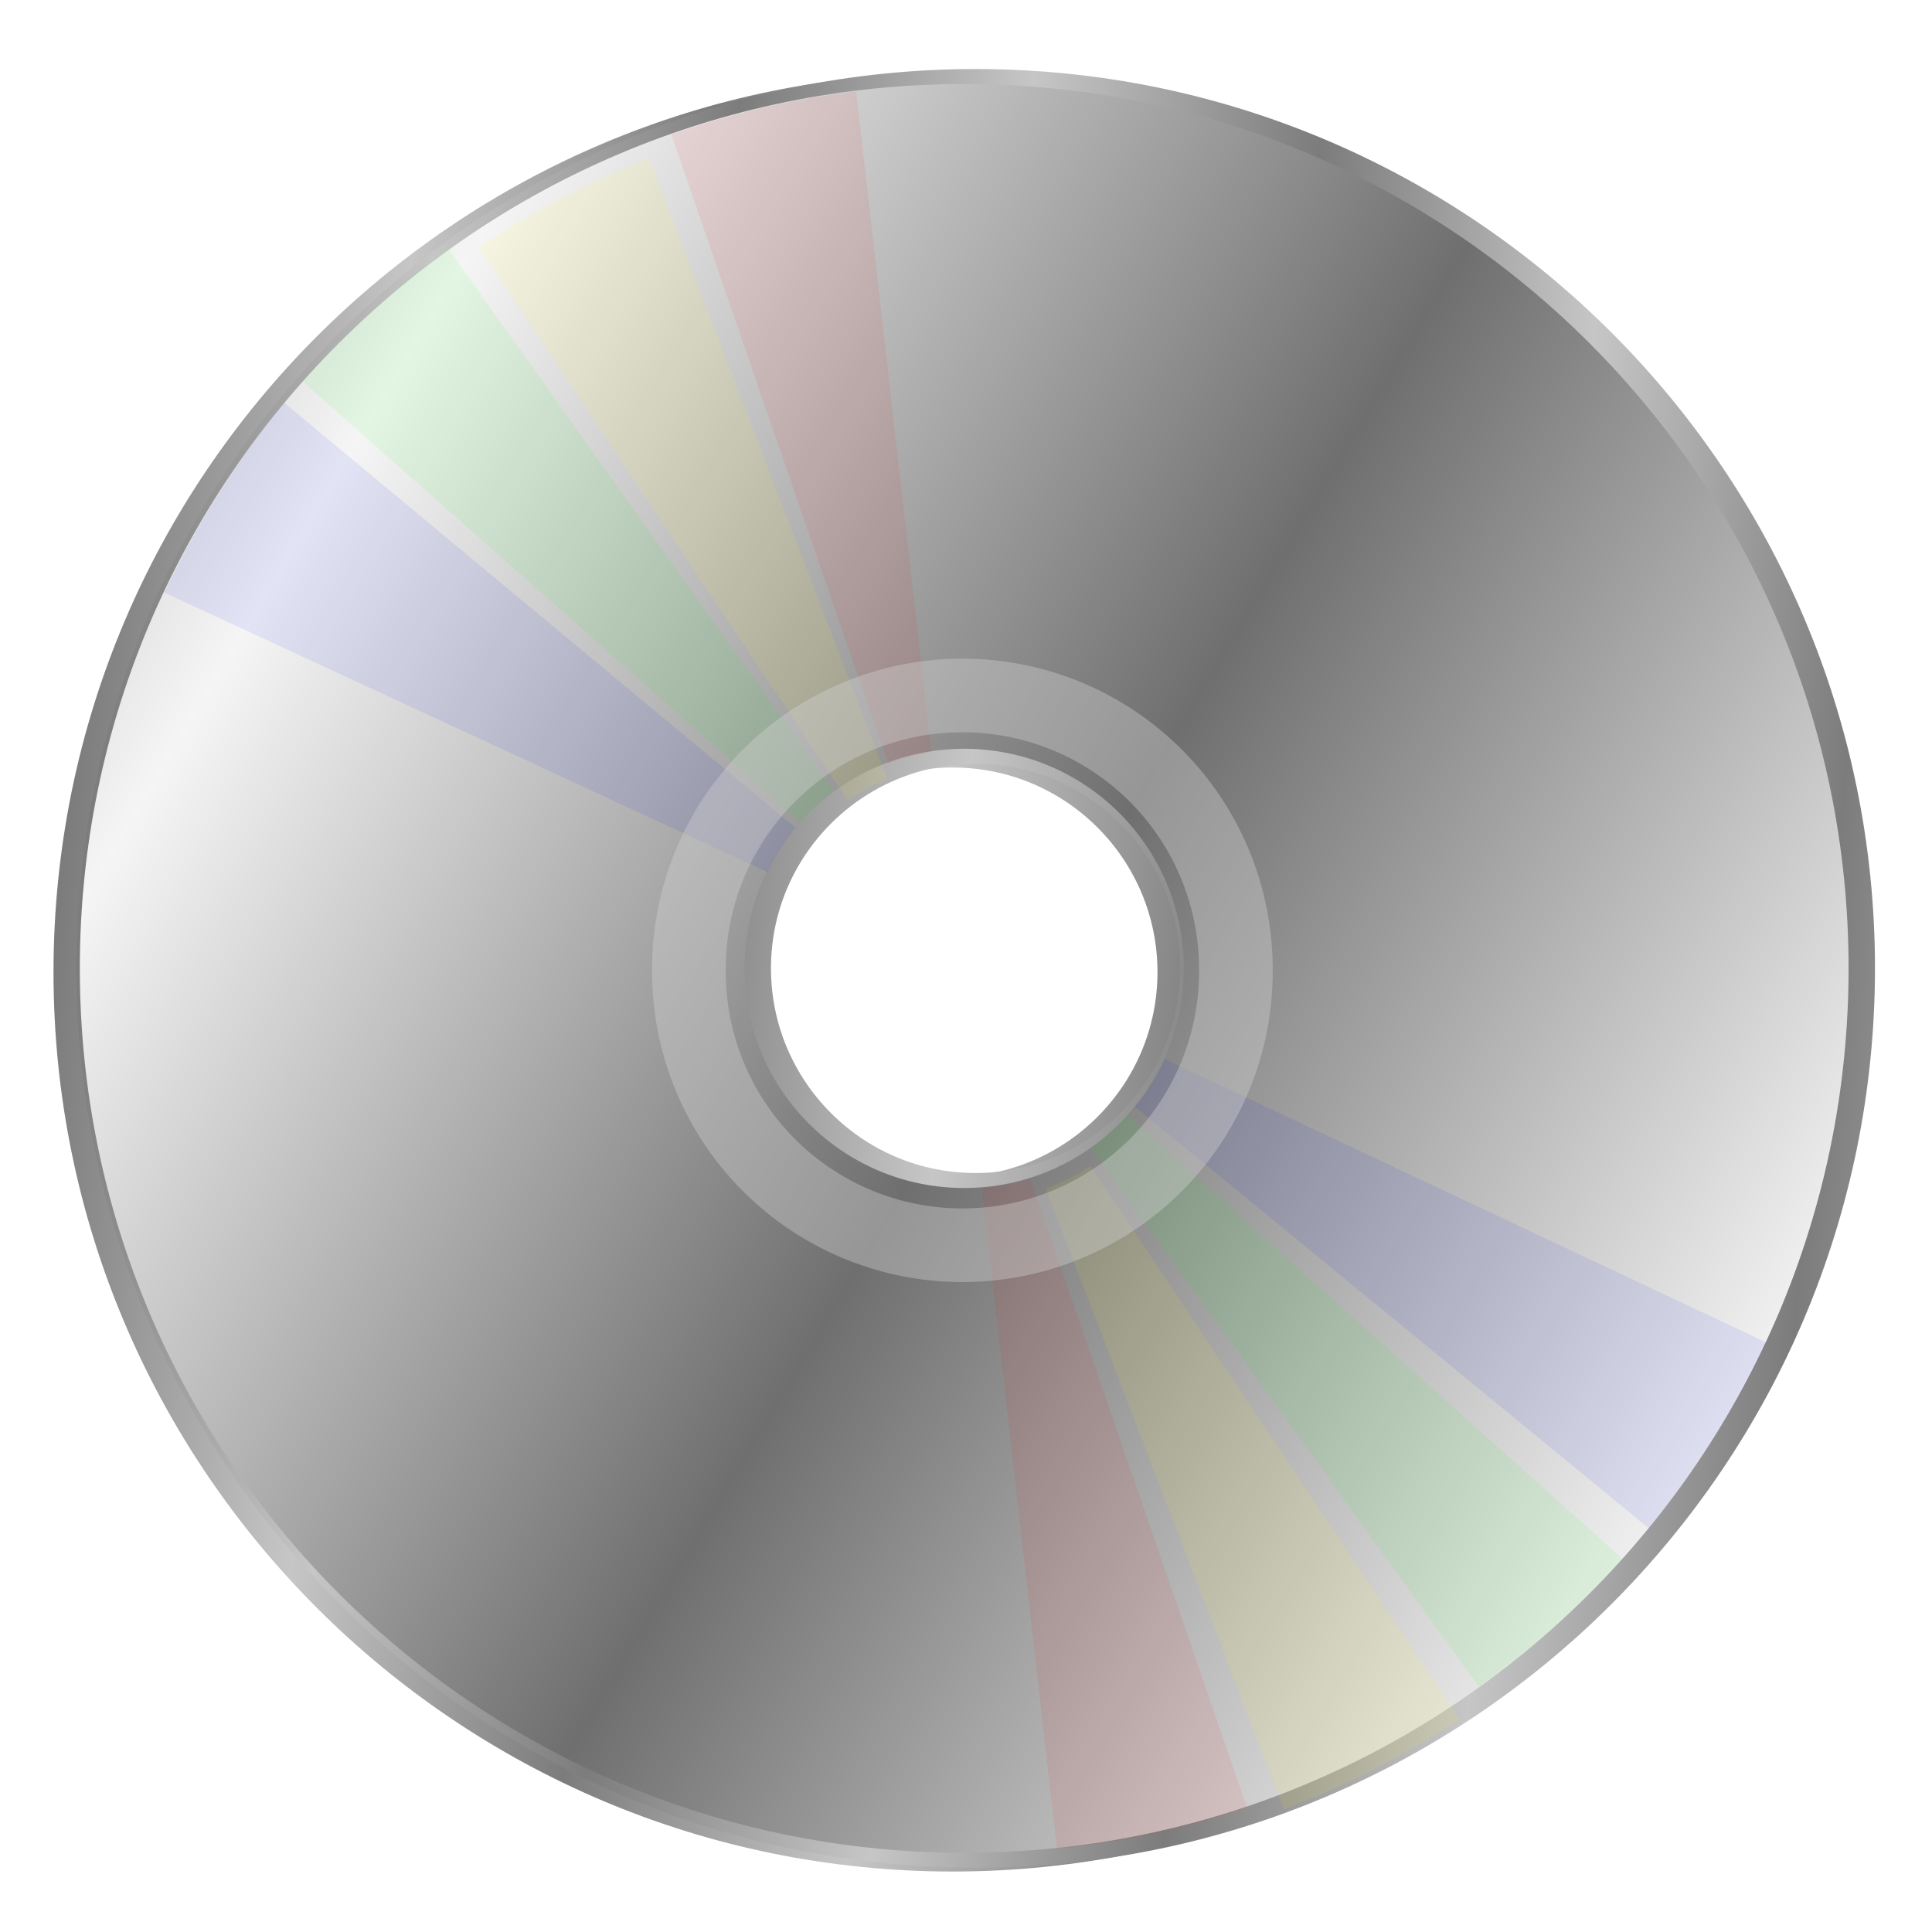
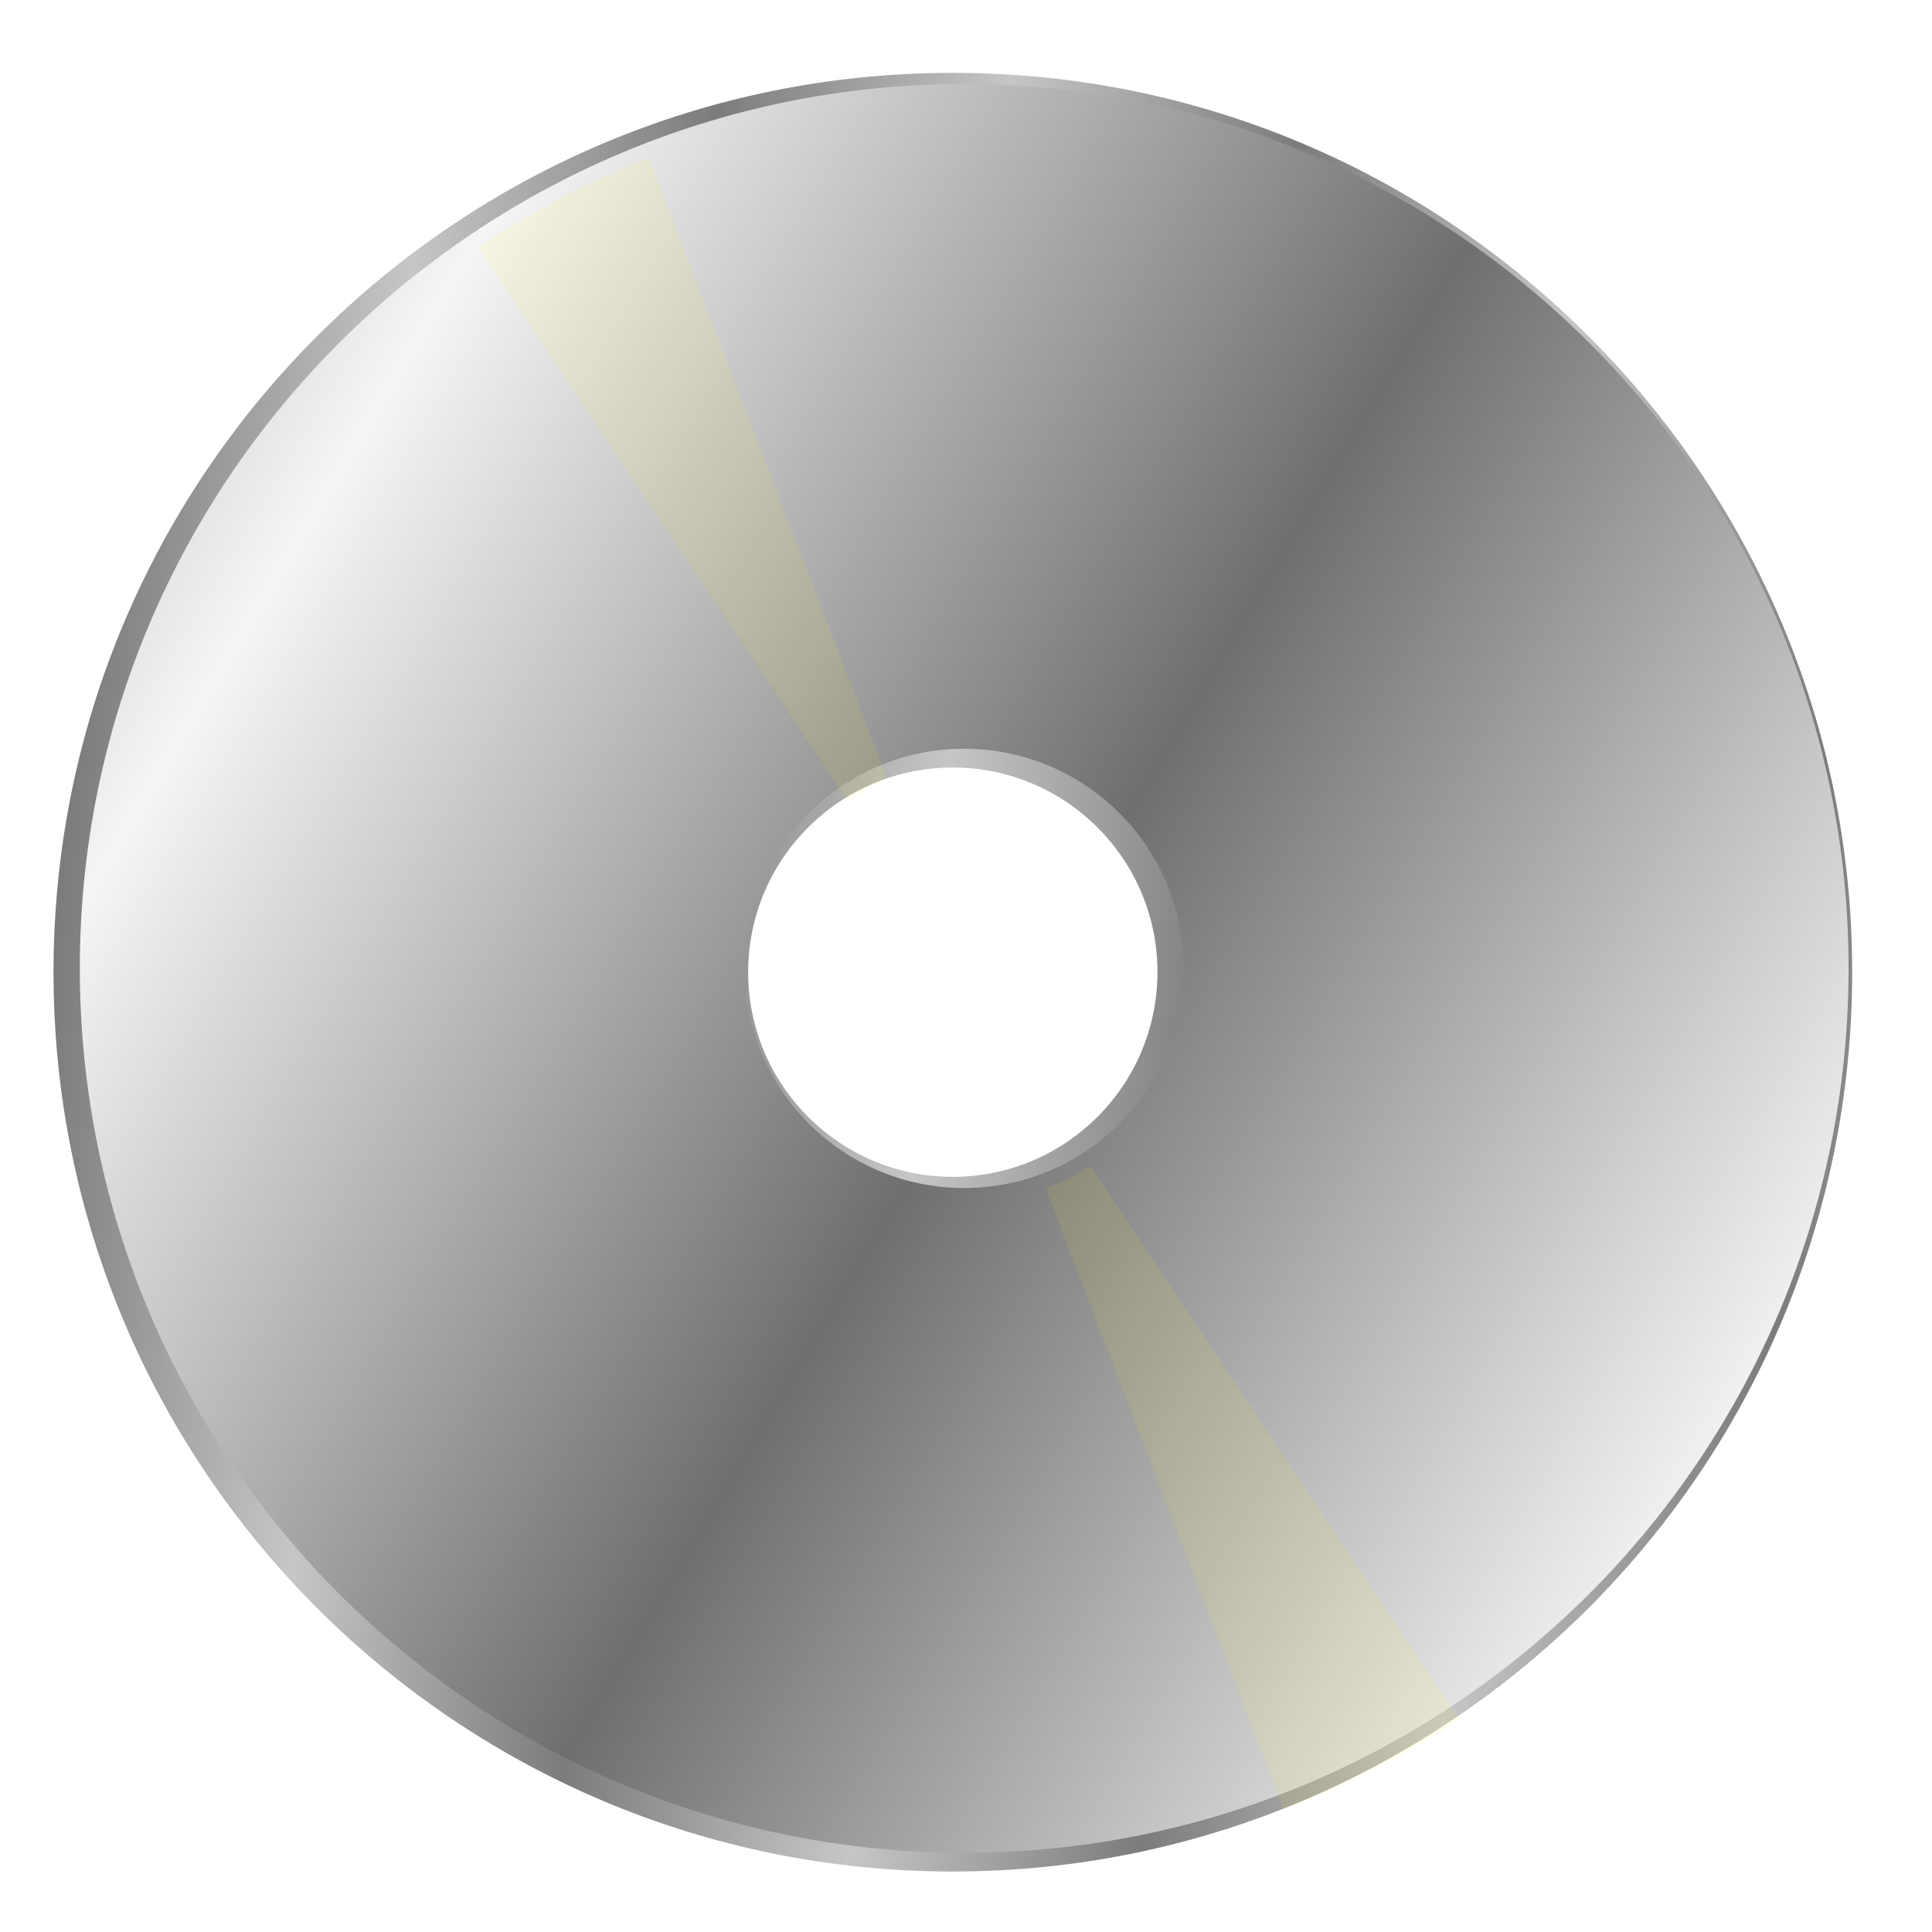
<svg xmlns="http://www.w3.org/2000/svg" xmlns:xlink="http://www.w3.org/1999/xlink" height="346.9" preserveAspectRatio="xMidYMid meet" version="1.0" viewBox="-9.6 -12.4 346.9 346.9" width="346.9" zoomAndPan="magnify">
  <defs>
    <linearGradient id="a" xlink:actuate="onLoad" xlink:show="other" xlink:type="simple">
      <stop offset="0" stop-color="#7c7c7c" />
      <stop offset="1" stop-color="#c6c6c6" />
    </linearGradient>
    <linearGradient gradientUnits="userSpaceOnUse" id="e" spreadMethod="reflect" x1="390.2" x2="213.74" xlink:actuate="onLoad" xlink:show="other" xlink:type="simple" y1="473.8" y2="368.66">
      <stop offset="0" stop-color="#6f6f6f" />
      <stop offset="1" stop-color="#f5f5f5" />
    </linearGradient>
    <linearGradient gradientUnits="userSpaceOnUse" id="b" spreadMethod="reflect" x1="162.6" x2="232.27" xlink:actuate="onLoad" xlink:href="#a" xlink:show="other" xlink:type="simple" y1="486.61" y2="493.01" />
    <linearGradient gradientUnits="userSpaceOnUse" id="c" spreadMethod="reflect" x1="168.09" x2="237.76" xlink:actuate="onLoad" xlink:href="#a" xlink:show="other" xlink:type="simple" y1="485.69" y2="492.1" />
    <filter height="1.205" id="f" width="1.606" x="-.303" xlink:actuate="onLoad" xlink:show="other" xlink:type="simple" y="-.102">
      <feGaussianBlur stdDeviation="18.144" />
    </filter>
    <filter height="1.211" id="g" width="1.355" x="-.178" xlink:actuate="onLoad" xlink:show="other" xlink:type="simple" y="-.106">
      <feGaussianBlur stdDeviation="18.144" />
    </filter>
    <filter height="1.242" id="h" width="1.264" x="-.132" xlink:actuate="onLoad" xlink:show="other" xlink:type="simple" y="-.121">
      <feGaussianBlur stdDeviation="18.144" />
    </filter>
    <filter height="1.309" id="i" width="1.217" x="-.109" xlink:actuate="onLoad" xlink:show="other" xlink:type="simple" y="-.155">
      <feGaussianBlur stdDeviation="18.144" />
    </filter>
    <clipPath id="d">
      <path d="m372.84 260.94c-117.5 0-212.84 95.347-212.84 212.84s95.347 212.88 212.84 212.88 212.88-95.378 212.88-212.88-95.378-212.84-212.88-212.84zm0 160c29.177 0 52.875 23.667 52.875 52.844s-23.698 52.875-52.875 52.875-52.844-23.698-52.844-52.875 23.667-52.844 52.844-52.844z" />
    </clipPath>
  </defs>
  <g>
    <path d="m379.05 273.75c-117.5 0-212.84 95.347-212.84 212.84s95.347 212.88 212.84 212.88 212.88-95.378 212.88-212.88-95.378-212.84-212.88-212.84zm0 160c29.177 0 52.875 23.667 52.875 52.844s-23.698 52.875-52.875 52.875-52.844-23.698-52.844-52.875 23.667-52.844 52.844-52.844z" fill="none" stroke="url(#b)" stroke-linejoin="round" stroke-width="7.2" transform="translate(-121.3 -200.85) scale(.746)" />
-     <path d="m384.54 272.83c-117.5 0-212.84 95.347-212.84 212.84s95.347 212.88 212.84 212.88 212.88-95.378 212.88-212.88-95.378-212.84-212.88-212.84zm0 160c29.177 0 52.875 23.667 52.875 52.844s-23.698 52.875-52.875 52.875-52.844-23.698-52.844-52.875 23.667-52.844 52.844-52.844z" fill="none" stroke="url(#c)" stroke-linejoin="round" stroke-width="7.2" transform="translate(-121.3 -200.85) scale(.746)" />
    <path clip-path="url(#d)" d="m372.84 260.94c-117.5 0-212.84 95.347-212.84 212.84s95.347 212.88 212.84 212.88 212.88-95.378 212.88-212.88-95.378-212.84-212.88-212.84zm0 160c29.177 0 52.875 23.667 52.875 52.844s-23.698 52.875-52.875 52.875-52.844-23.698-52.844-52.875 23.667-52.844 52.844-52.844z" fill="url(#e)" transform="translate(-114.626 -191.975) scale(.746)" />
-     <path clip-path="url(#d)" d="m328.93 254.86 41.517 216.98 87.629 202.8-45.856 14.108-41.516-216.98-87.629-202.8 45.856-14.108z" fill="red" filter="url(#f)" opacity=".271" transform="rotate(4.349 2746.651 -1251.657) scale(.746)" />
    <g id="change1_1">
      <path clip-path="url(#d)" d="m293.55 264.71 76.903 207.15 120.65 185.11-43.505 21.91-76.903-207.15-120.65-185.11 43.505-21.91z" fill="#ff0" filter="url(#g)" opacity=".271" transform="rotate(-.628 -17078.624 10587.497) scale(.746)" />
    </g>
    <g id="change2_1">
-       <path clip-path="url(#d)" d="m260.93 279.9 109.53 191.98 149.01 163.06-38.263 28.03-110.53-191.25-150.01-162.32 40.263-29.495z" fill="#0f0" filter="url(#h)" opacity=".271" transform="scale(.746) rotate(-5.724 -2280.648 1879.597)" />
-     </g>
+       </g>
    <g id="change3_1">
-       <path clip-path="url(#d)" d="m233.04 298.24 137.44 173.65 176.43 133.57-37.827 38.893-138.41-172.65-177.4-132.57 39.772-40.893z" fill="#00f" filter="url(#i)" opacity=".271" transform="rotate(-11.905 -701.719 805.245) scale(.746)" />
-     </g>
-     <path d="m471.43 480.93a74.286 74.286 0 1 1 -148.57 0 74.286 74.286 0 1 1 148.57 0z" fill="none" opacity=".389" stroke="#d2d2d2" stroke-linejoin="round" stroke-width="20" transform="translate(-99.311 -156.062) scale(.661)" />
+       </g>
  </g>
</svg>